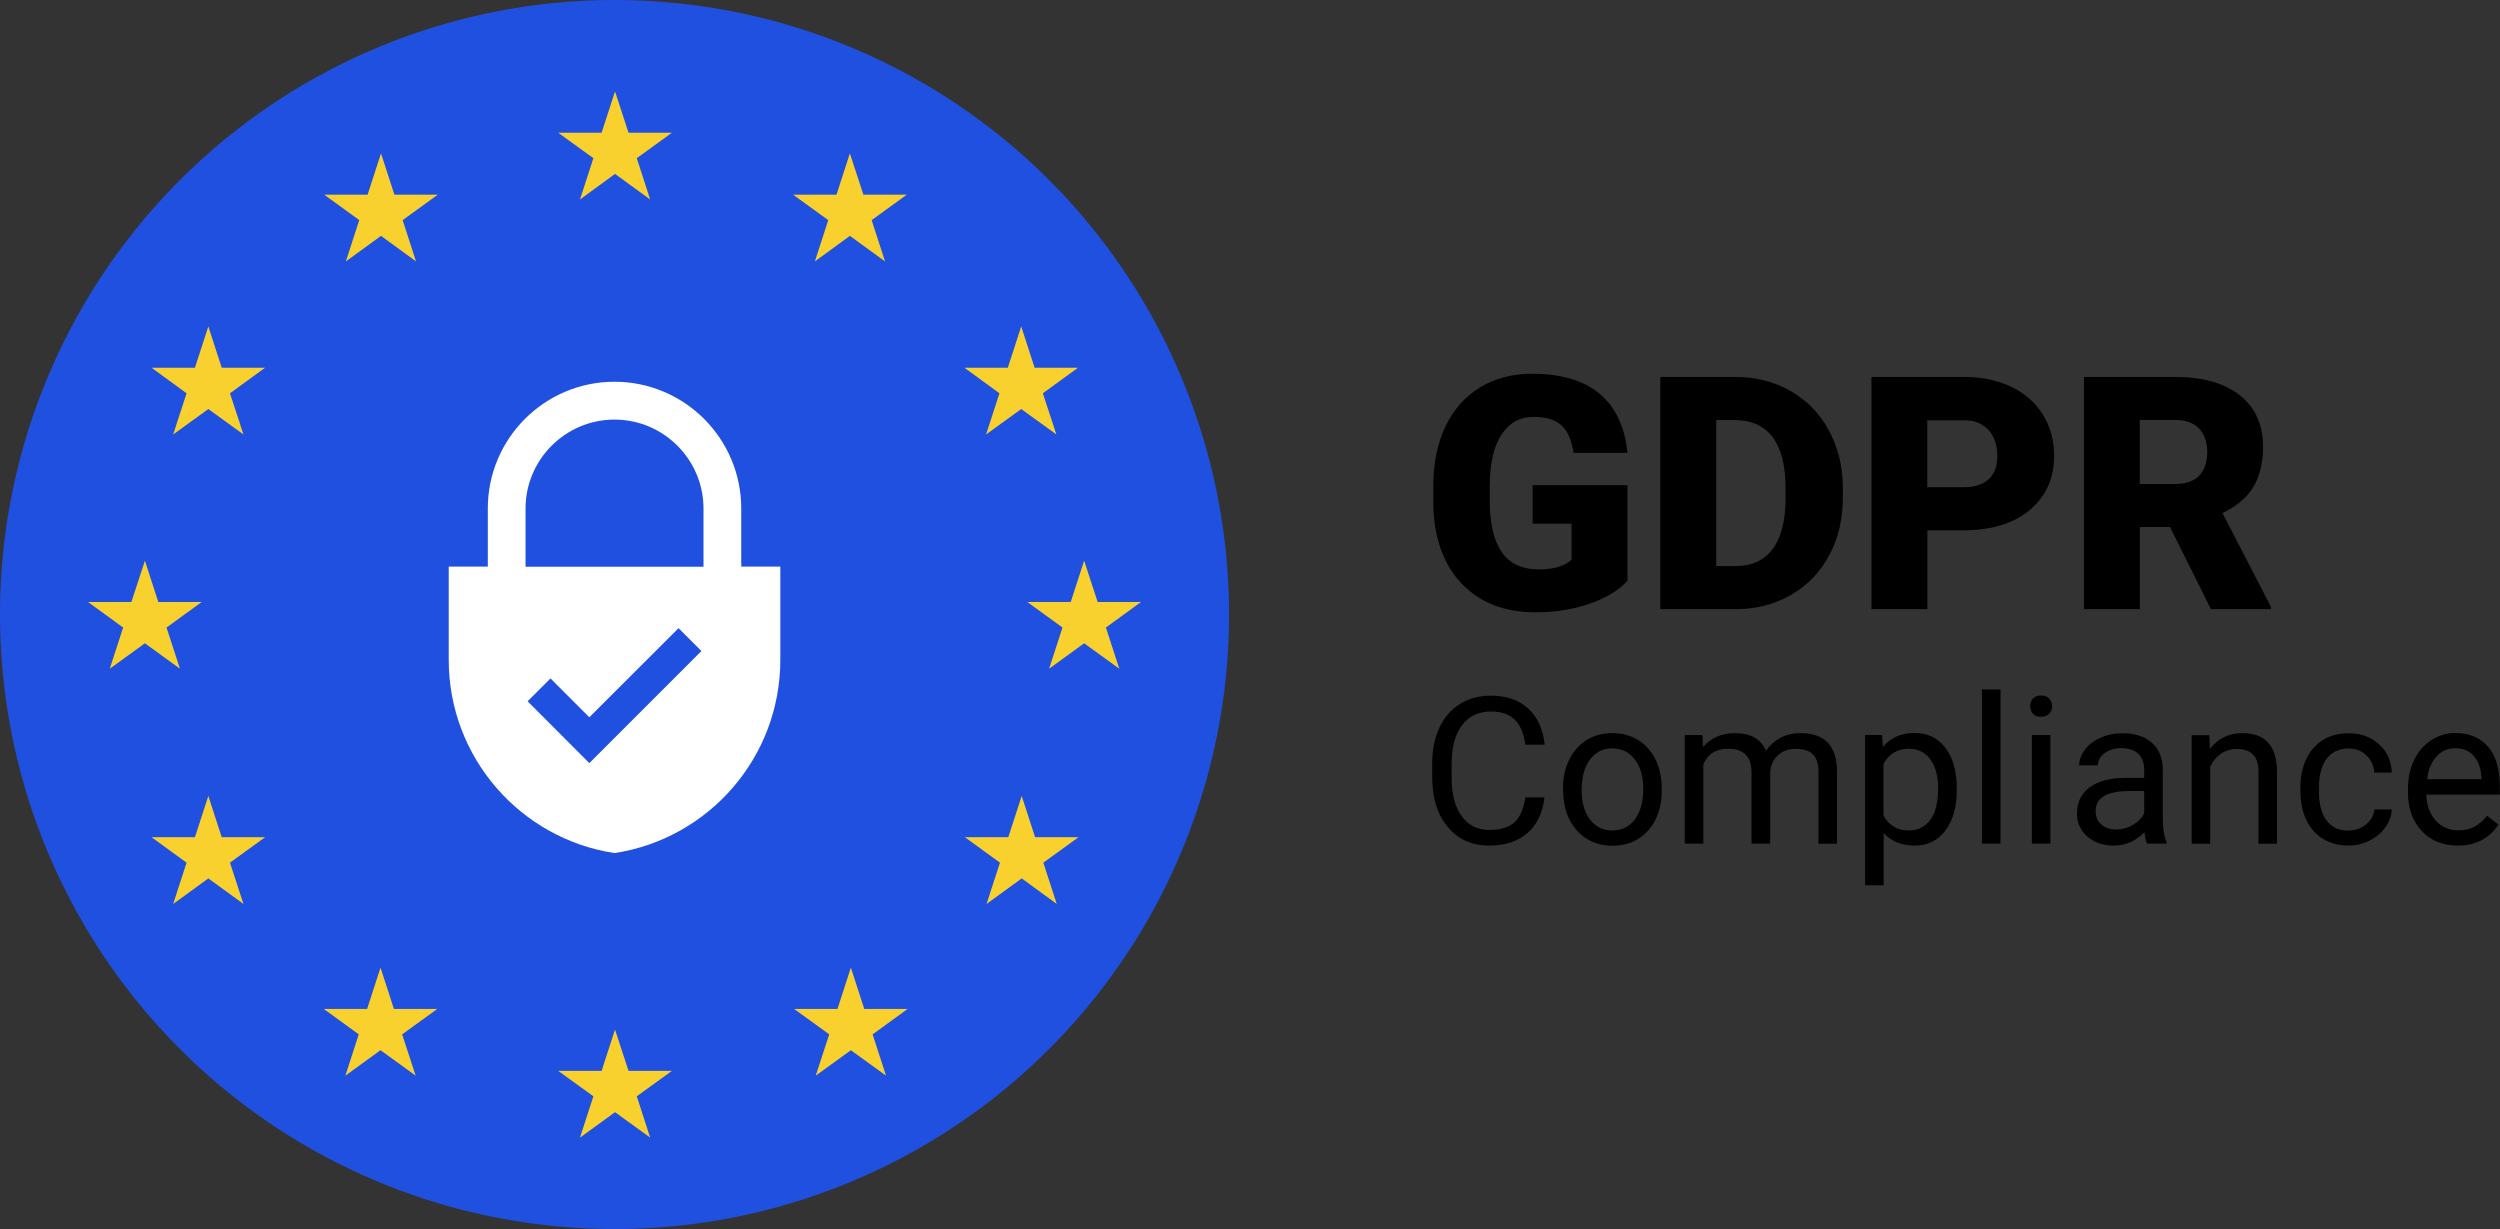
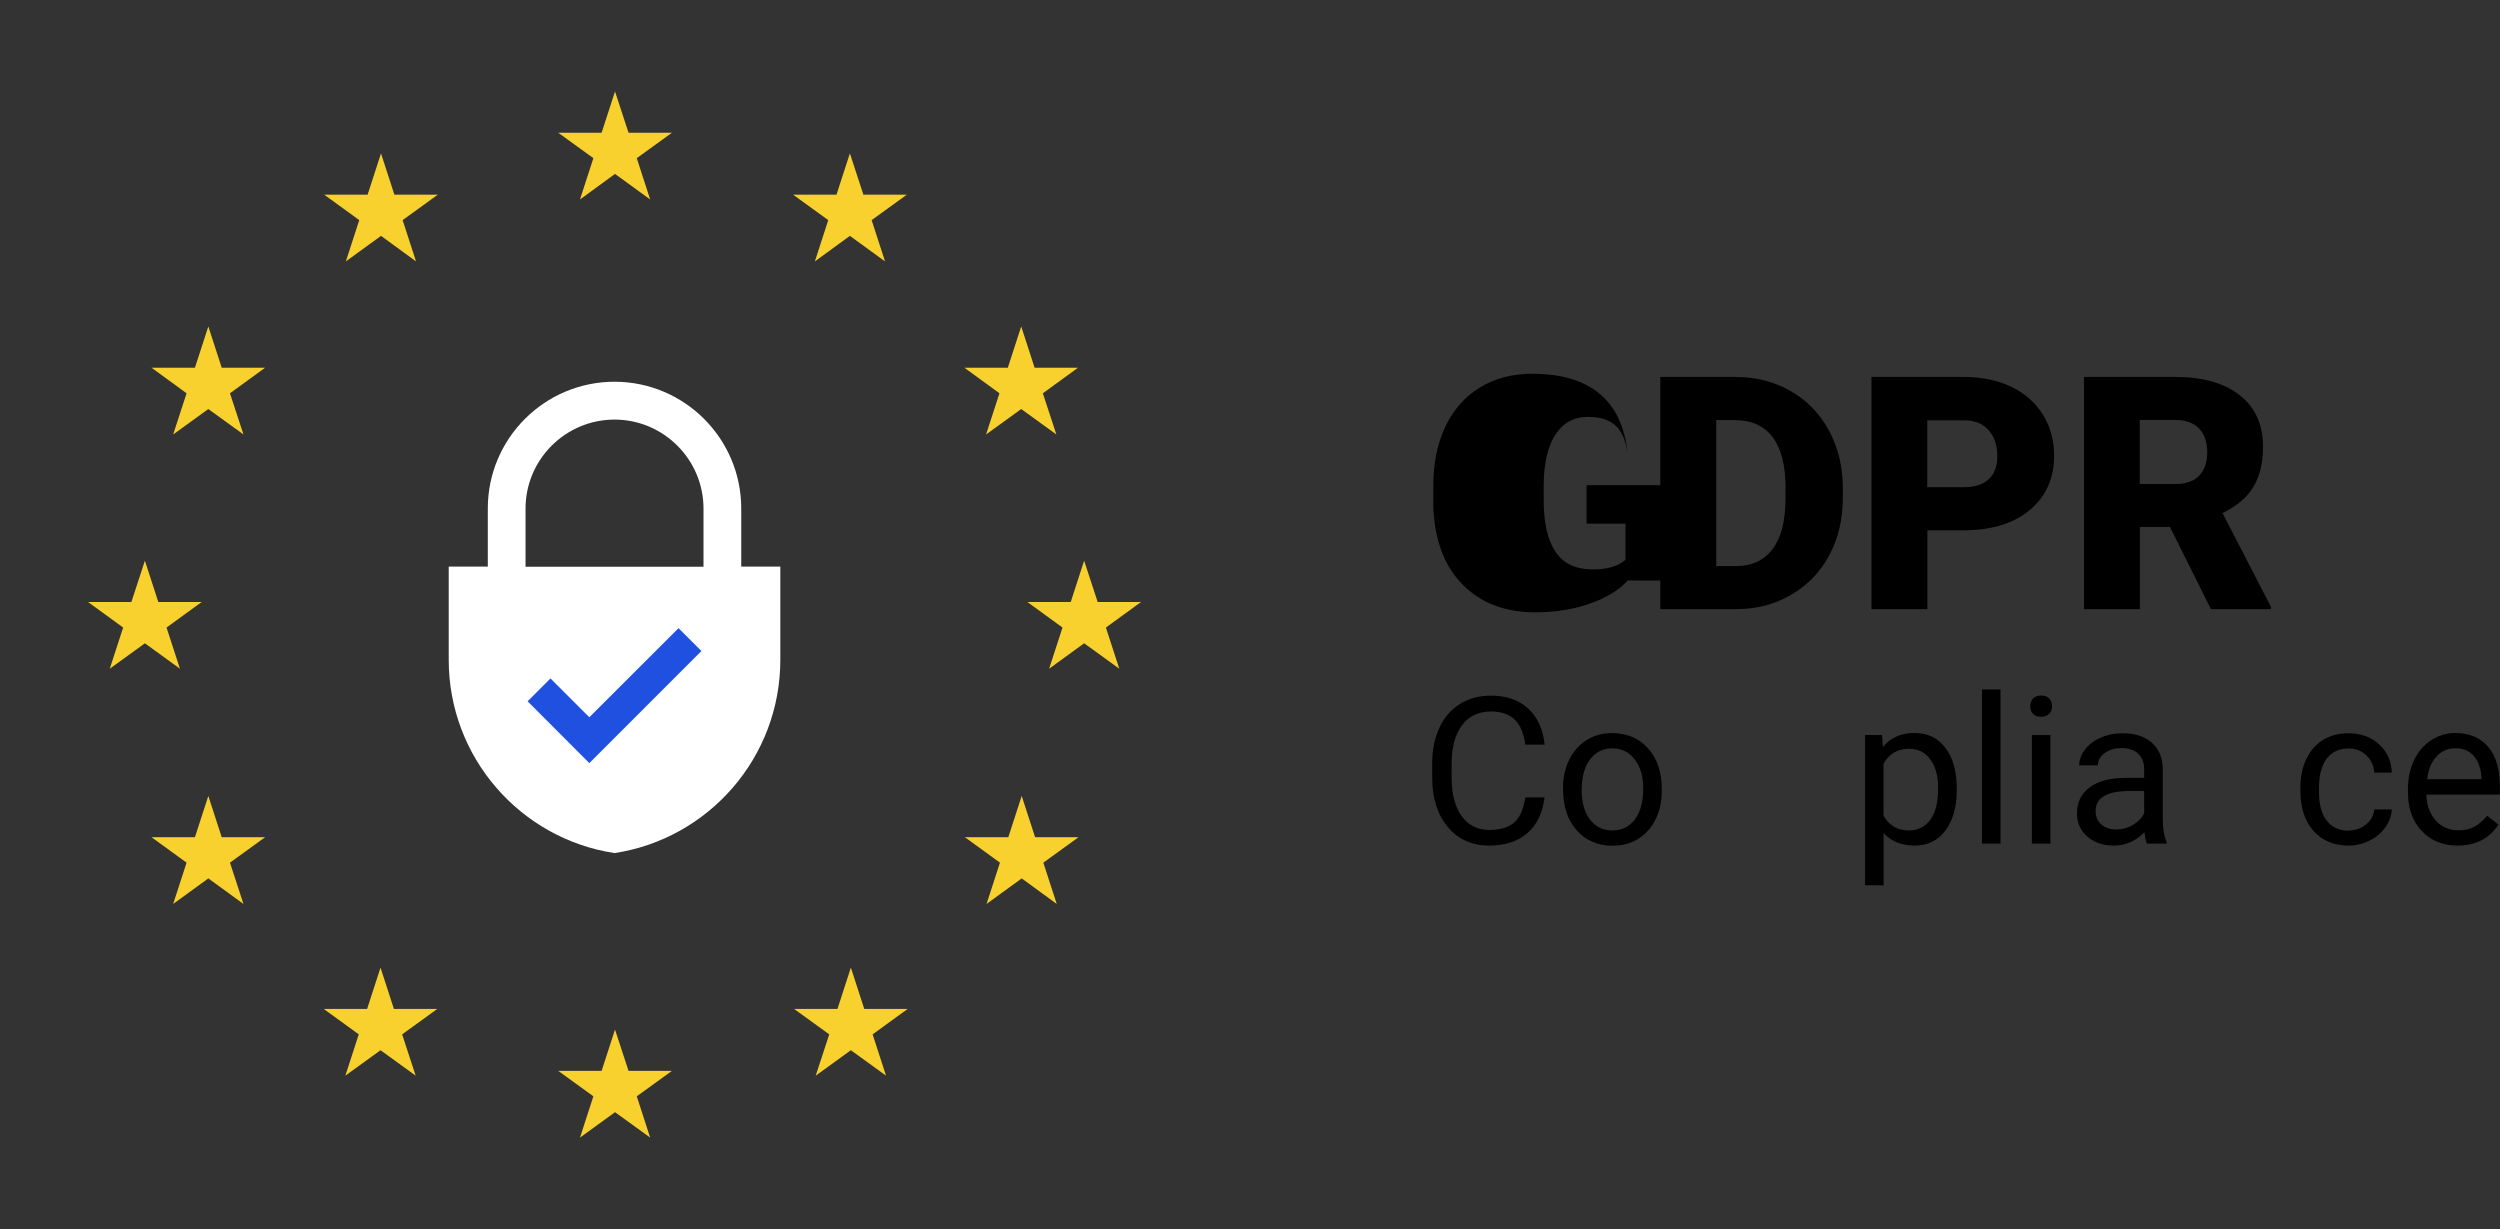
<svg xmlns="http://www.w3.org/2000/svg" id="Layer_2" viewBox="0 0 203.41 100">
  <rect x="0" y="0" width="203.41" height="100" fill="#333333" stroke="none" />
  <defs>
    <style>.cls-1{fill:#fff;}.cls-2{fill:#f8d12e;}.cls-3{fill:#2050e0;}</style>
  </defs>
  <g id="Layer_1-2">
-     <circle class="cls-3" cx="50" cy="50" r="50" />
    <polygon class="cls-2" points="48.28 12.87 45.42 10.8 48.95 10.8 50.04 7.44 51.14 10.8 54.67 10.8 51.81 12.87 52.9 16.23 50.04 14.15 47.19 16.23 48.28 12.87" />
    <polygon class="cls-2" points="48.28 89.2 45.42 87.13 48.95 87.13 50.04 83.77 51.14 87.13 54.67 87.13 51.81 89.2 52.9 92.56 50.04 90.49 47.19 92.56 48.28 89.2" />
    <polygon class="cls-2" points="69.15 19.19 66.3 21.27 67.39 17.91 64.53 15.84 68.06 15.84 69.15 12.48 70.25 15.84 73.78 15.84 70.92 17.91 72.01 21.27 69.15 19.19" />
    <polygon class="cls-2" points="31 19.19 28.14 21.27 29.23 17.91 26.38 15.84 29.91 15.84 31 12.48 32.09 15.84 35.62 15.84 32.76 17.91 33.85 21.27 31 19.19" />
    <polygon class="cls-2" points="83.09 33.28 80.23 35.35 81.32 32 78.47 29.92 82 29.92 83.09 26.56 84.18 29.92 87.71 29.92 84.85 32 85.95 35.35 83.09 33.28" />
    <polygon class="cls-2" points="16.95 33.28 14.09 35.35 15.18 32 12.33 29.92 15.86 29.92 16.95 26.56 18.04 29.92 21.57 29.92 18.71 32 19.81 35.35 16.95 33.28" />
    <polygon class="cls-2" points="88.21 52.34 85.36 54.41 86.45 51.06 83.59 48.98 87.12 48.98 88.21 45.62 89.31 48.98 92.84 48.98 89.98 51.06 91.07 54.41 88.21 52.34" />
    <polygon class="cls-2" points="10.02 51.06 7.16 48.98 10.69 48.98 11.79 45.62 12.88 48.98 16.41 48.98 13.55 51.06 14.64 54.41 11.79 52.34 8.93 54.41 10.02 51.06" />
    <polygon class="cls-2" points="83.13 71.47 80.27 73.55 81.36 70.19 78.51 68.12 82.04 68.12 83.13 64.76 84.22 68.12 87.75 68.12 84.89 70.19 85.98 73.55 83.13 71.47" />
    <polygon class="cls-2" points="16.95 71.47 14.09 73.55 15.18 70.19 12.33 68.12 15.86 68.12 16.95 64.76 18.04 68.12 21.57 68.12 18.71 70.19 19.81 73.55 16.95 71.47" />
    <polygon class="cls-2" points="69.23 85.45 66.37 87.52 67.47 84.16 64.61 82.09 68.14 82.09 69.23 78.73 70.32 82.09 73.85 82.09 71 84.16 72.09 87.52 69.23 85.45" />
    <polygon class="cls-2" points="30.96 85.45 28.1 87.52 29.19 84.16 26.34 82.09 29.87 82.09 30.96 78.73 32.05 82.09 35.58 82.09 32.72 84.16 33.82 87.52 30.96 85.45" />
    <path class="cls-1" d="M60.31,46.1v-4.73c0-5.68-4.62-10.31-10.31-10.31s-10.31,4.62-10.31,10.31v4.73h-3.18v7.59c0,7.96,5.85,14.56,13.49,15.72,7.64-1.16,13.49-7.76,13.49-15.72v-7.59h-3.18ZM42.76,41.38c0-3.99,3.25-7.24,7.24-7.24s7.24,3.25,7.24,7.24v4.73h-14.48v-4.73Z" />
    <polygon class="cls-3" points="47.95 62.09 42.93 57.06 44.79 55.2 47.95 58.36 55.21 51.11 57.07 52.97 47.95 62.09" />
-     <path d="M132.44,47.23c-.7.78-1.73,1.41-3.08,1.88-1.35.48-2.83.71-4.44.71-2.47,0-4.45-.76-5.93-2.27-1.48-1.51-2.27-3.62-2.37-6.32v-1.63c-.01-1.86.32-3.48.97-4.87.66-1.39,1.6-2.46,2.82-3.2,1.22-.75,2.64-1.12,4.25-1.12,2.35,0,4.18.54,5.48,1.62s2.06,2.68,2.28,4.82h-4.39c-.16-1.06-.49-1.81-1.01-2.26-.52-.45-1.25-.67-2.21-.67-1.14,0-2.02.48-2.65,1.45s-.94,2.35-.95,4.15v1.14c0,1.89.32,3.3.97,4.25.64.95,1.66,1.42,3.04,1.42,1.18,0,2.07-.26,2.65-.79v-2.93h-3.17v-3.13h7.72v7.76Z" />
+     <path d="M132.44,47.23c-.7.78-1.73,1.41-3.08,1.88-1.35.48-2.83.71-4.44.71-2.47,0-4.45-.76-5.93-2.27-1.48-1.51-2.27-3.62-2.37-6.32v-1.63c-.01-1.86.32-3.48.97-4.87.66-1.39,1.6-2.46,2.82-3.2,1.22-.75,2.64-1.12,4.25-1.12,2.35,0,4.18.54,5.48,1.62s2.06,2.68,2.28,4.82c-.16-1.06-.49-1.81-1.01-2.26-.52-.45-1.25-.67-2.21-.67-1.14,0-2.02.48-2.65,1.45s-.94,2.35-.95,4.15v1.14c0,1.89.32,3.3.97,4.25.64.95,1.66,1.42,3.04,1.42,1.18,0,2.07-.26,2.65-.79v-2.93h-3.17v-3.13h7.72v7.76Z" />
    <path d="M135.09,49.56v-18.89h6.09c1.67,0,3.17.38,4.5,1.14,1.33.76,2.37,1.82,3.12,3.2.75,1.38,1.13,2.93,1.14,4.64v.87c0,1.73-.37,3.28-1.1,4.65s-1.76,2.44-3.09,3.22c-1.33.77-2.81,1.17-4.44,1.17h-6.21ZM139.64,34.19v11.87h1.58c1.31,0,2.31-.46,3.01-1.39.7-.93,1.05-2.31,1.05-4.15v-.82c0-1.82-.35-3.2-1.05-4.13-.7-.92-1.72-1.39-3.06-1.39h-1.53Z" />
    <path d="M156.82,43.15v6.41h-4.55v-18.89h7.54c1.44,0,2.72.27,3.83.8s1.97,1.29,2.58,2.27.91,2.1.91,3.34c0,1.84-.66,3.31-1.98,4.42-1.32,1.1-3.13,1.65-5.43,1.65h-2.91ZM156.82,39.64h2.98c.88,0,1.55-.22,2.02-.66s.69-1.06.69-1.87c0-.88-.24-1.59-.71-2.11-.48-.53-1.12-.8-1.95-.8h-3.04v5.45Z" />
    <path d="M176.58,42.88h-2.47v6.68h-4.55v-18.89h7.43c2.24,0,3.99.5,5.25,1.49,1.26.99,1.89,2.4,1.89,4.21,0,1.31-.27,2.4-.8,3.27s-1.36,1.56-2.5,2.1l3.94,7.63v.19h-4.88l-3.33-6.68ZM174.11,39.38h2.88c.86,0,1.52-.23,1.95-.68s.65-1.09.65-1.91-.22-1.45-.66-1.92c-.44-.46-1.09-.7-1.95-.7h-2.88v5.2Z" />
    <path d="M125.67,64.87c-.15,1.26-.61,2.23-1.39,2.91s-1.82,1.02-3.11,1.02c-1.4,0-2.53-.5-3.37-1.51-.85-1.01-1.27-2.35-1.27-4.04v-1.14c0-1.1.2-2.08.59-2.91.39-.84.95-1.48,1.68-1.93.72-.45,1.56-.67,2.51-.67,1.26,0,2.27.35,3.04,1.06.76.7,1.2,1.68,1.33,2.93h-1.57c-.14-.95-.43-1.64-.89-2.06-.45-.43-1.09-.64-1.91-.64-1,0-1.79.37-2.35,1.11s-.85,1.79-.85,3.16v1.15c0,1.29.27,2.32.81,3.08.54.76,1.29,1.14,2.26,1.14.87,0,1.54-.2,2-.59.47-.39.77-1.08.93-2.06h1.57Z" />
    <path d="M127.17,64.14c0-.87.17-1.64.51-2.33s.81-1.22,1.42-1.6c.61-.38,1.3-.56,2.08-.56,1.2,0,2.18.42,2.92,1.25.74.83,1.11,1.94,1.11,3.32v.11c0,.86-.16,1.63-.49,2.31-.33.68-.8,1.21-1.41,1.6s-1.32.57-2.11.57c-1.2,0-2.17-.42-2.91-1.25s-1.11-1.93-1.11-3.31v-.11ZM128.69,64.32c0,.98.23,1.77.68,2.36.45.59,1.06.89,1.82.89s1.38-.3,1.83-.9c.45-.6.68-1.44.68-2.53,0-.97-.23-1.75-.69-2.35-.46-.6-1.07-.9-1.83-.9s-1.35.3-1.8.89c-.46.59-.69,1.44-.69,2.55Z" />
-     <path d="M138.52,59.81l.04.98c.65-.76,1.52-1.14,2.62-1.14,1.24,0,2.08.47,2.52,1.42.29-.42.68-.77,1.15-1.03.47-.26,1.03-.39,1.67-.39,1.94,0,2.92,1.03,2.95,3.08v5.92h-1.51v-5.83c0-.63-.14-1.1-.43-1.42-.29-.31-.77-.47-1.45-.47-.56,0-1.03.17-1.4.5-.37.33-.59.78-.65,1.35v5.86h-1.52v-5.79c0-1.28-.63-1.93-1.89-1.93-.99,0-1.67.42-2.03,1.27v6.45h-1.51v-8.83h1.43Z" />
    <path d="M159.21,64.32c0,1.34-.31,2.43-.92,3.25-.61.82-1.45,1.23-2.5,1.23s-1.92-.34-2.53-1.02v4.25h-1.51v-12.23h1.38l.07.98c.62-.76,1.47-1.14,2.56-1.14s1.9.4,2.52,1.2c.62.8.93,1.91.93,3.34v.14ZM157.7,64.15c0-1-.21-1.78-.64-2.36-.42-.58-1.01-.87-1.75-.87-.91,0-1.6.41-2.06,1.22v4.22c.45.81,1.14,1.21,2.07,1.21.72,0,1.3-.29,1.73-.86.43-.57.64-1.43.64-2.56Z" />
    <path d="M162.77,68.64h-1.51v-12.54h1.51v12.54Z" />
    <path d="M165.19,57.46c0-.25.07-.45.22-.62.15-.17.37-.25.66-.25s.52.08.67.25.23.38.23.62-.08.45-.23.61c-.15.16-.38.25-.67.25s-.52-.08-.66-.25c-.15-.16-.22-.37-.22-.61ZM166.83,68.64h-1.51v-8.83h1.51v8.83Z" />
    <path d="M174.69,68.64c-.09-.17-.16-.48-.21-.93-.7.73-1.54,1.09-2.51,1.09-.87,0-1.58-.25-2.14-.74-.56-.49-.84-1.12-.84-1.87,0-.92.35-1.63,1.05-2.14s1.68-.76,2.95-.76h1.47v-.69c0-.53-.16-.95-.47-1.26-.32-.31-.78-.47-1.4-.47-.54,0-.99.14-1.35.41-.36.27-.55.6-.55.99h-1.52c0-.44.16-.87.47-1.28.31-.41.74-.74,1.27-.97.54-.24,1.12-.36,1.77-.36,1.02,0,1.81.25,2.39.76s.88,1.21.9,2.1v4.06c0,.81.1,1.45.31,1.93v.13h-1.58ZM172.19,67.49c.47,0,.92-.12,1.35-.37.42-.25.73-.56.92-.95v-1.81h-1.18c-1.85,0-2.77.54-2.77,1.62,0,.47.16.84.47,1.11.32.27.72.4,1.22.4Z" />
-     <path d="M179.76,59.81l.05,1.11c.67-.85,1.56-1.27,2.64-1.27,1.87,0,2.81,1.05,2.82,3.16v5.84h-1.51v-5.84c0-.64-.15-1.11-.44-1.41s-.73-.46-1.33-.46c-.49,0-.92.13-1.29.39s-.66.6-.87,1.03v6.29h-1.51v-8.83h1.43Z" />
    <path d="M191.1,67.57c.54,0,1.01-.16,1.41-.49s.63-.73.67-1.22h1.43c-.03.51-.2.99-.52,1.44-.32.46-.75.82-1.29,1.09-.54.27-1.1.41-1.7.41-1.2,0-2.16-.4-2.87-1.2-.71-.8-1.06-1.9-1.06-3.29v-.25c0-.86.16-1.62.47-2.29.32-.67.77-1.19,1.36-1.56.59-.37,1.29-.55,2.09-.55.99,0,1.81.3,2.47.89.66.59,1.01,1.36,1.05,2.31h-1.43c-.04-.57-.26-1.04-.65-1.41-.39-.37-.87-.55-1.44-.55-.77,0-1.36.28-1.78.83-.42.55-.63,1.35-.63,2.4v.29c0,1.02.21,1.8.63,2.35.42.55,1.02.82,1.8.82Z" />
    <path d="M199.97,68.8c-1.2,0-2.17-.39-2.92-1.18s-1.13-1.84-1.13-3.15v-.28c0-.88.17-1.66.5-2.35.33-.69.8-1.23,1.4-1.62.6-.39,1.25-.58,1.95-.58,1.15,0,2.04.38,2.68,1.13.64.76.95,1.84.95,3.25v.63h-5.98c.02.87.28,1.57.76,2.11s1.11.8,1.86.8c.53,0,.98-.11,1.35-.33.37-.22.69-.51.97-.86l.92.72c-.74,1.14-1.85,1.71-3.33,1.71ZM199.78,60.88c-.61,0-1.12.22-1.53.66-.41.44-.67,1.06-.77,1.86h4.42v-.11c-.04-.77-.25-1.36-.62-1.78-.37-.42-.87-.63-1.5-.63Z" />
  </g>
</svg>